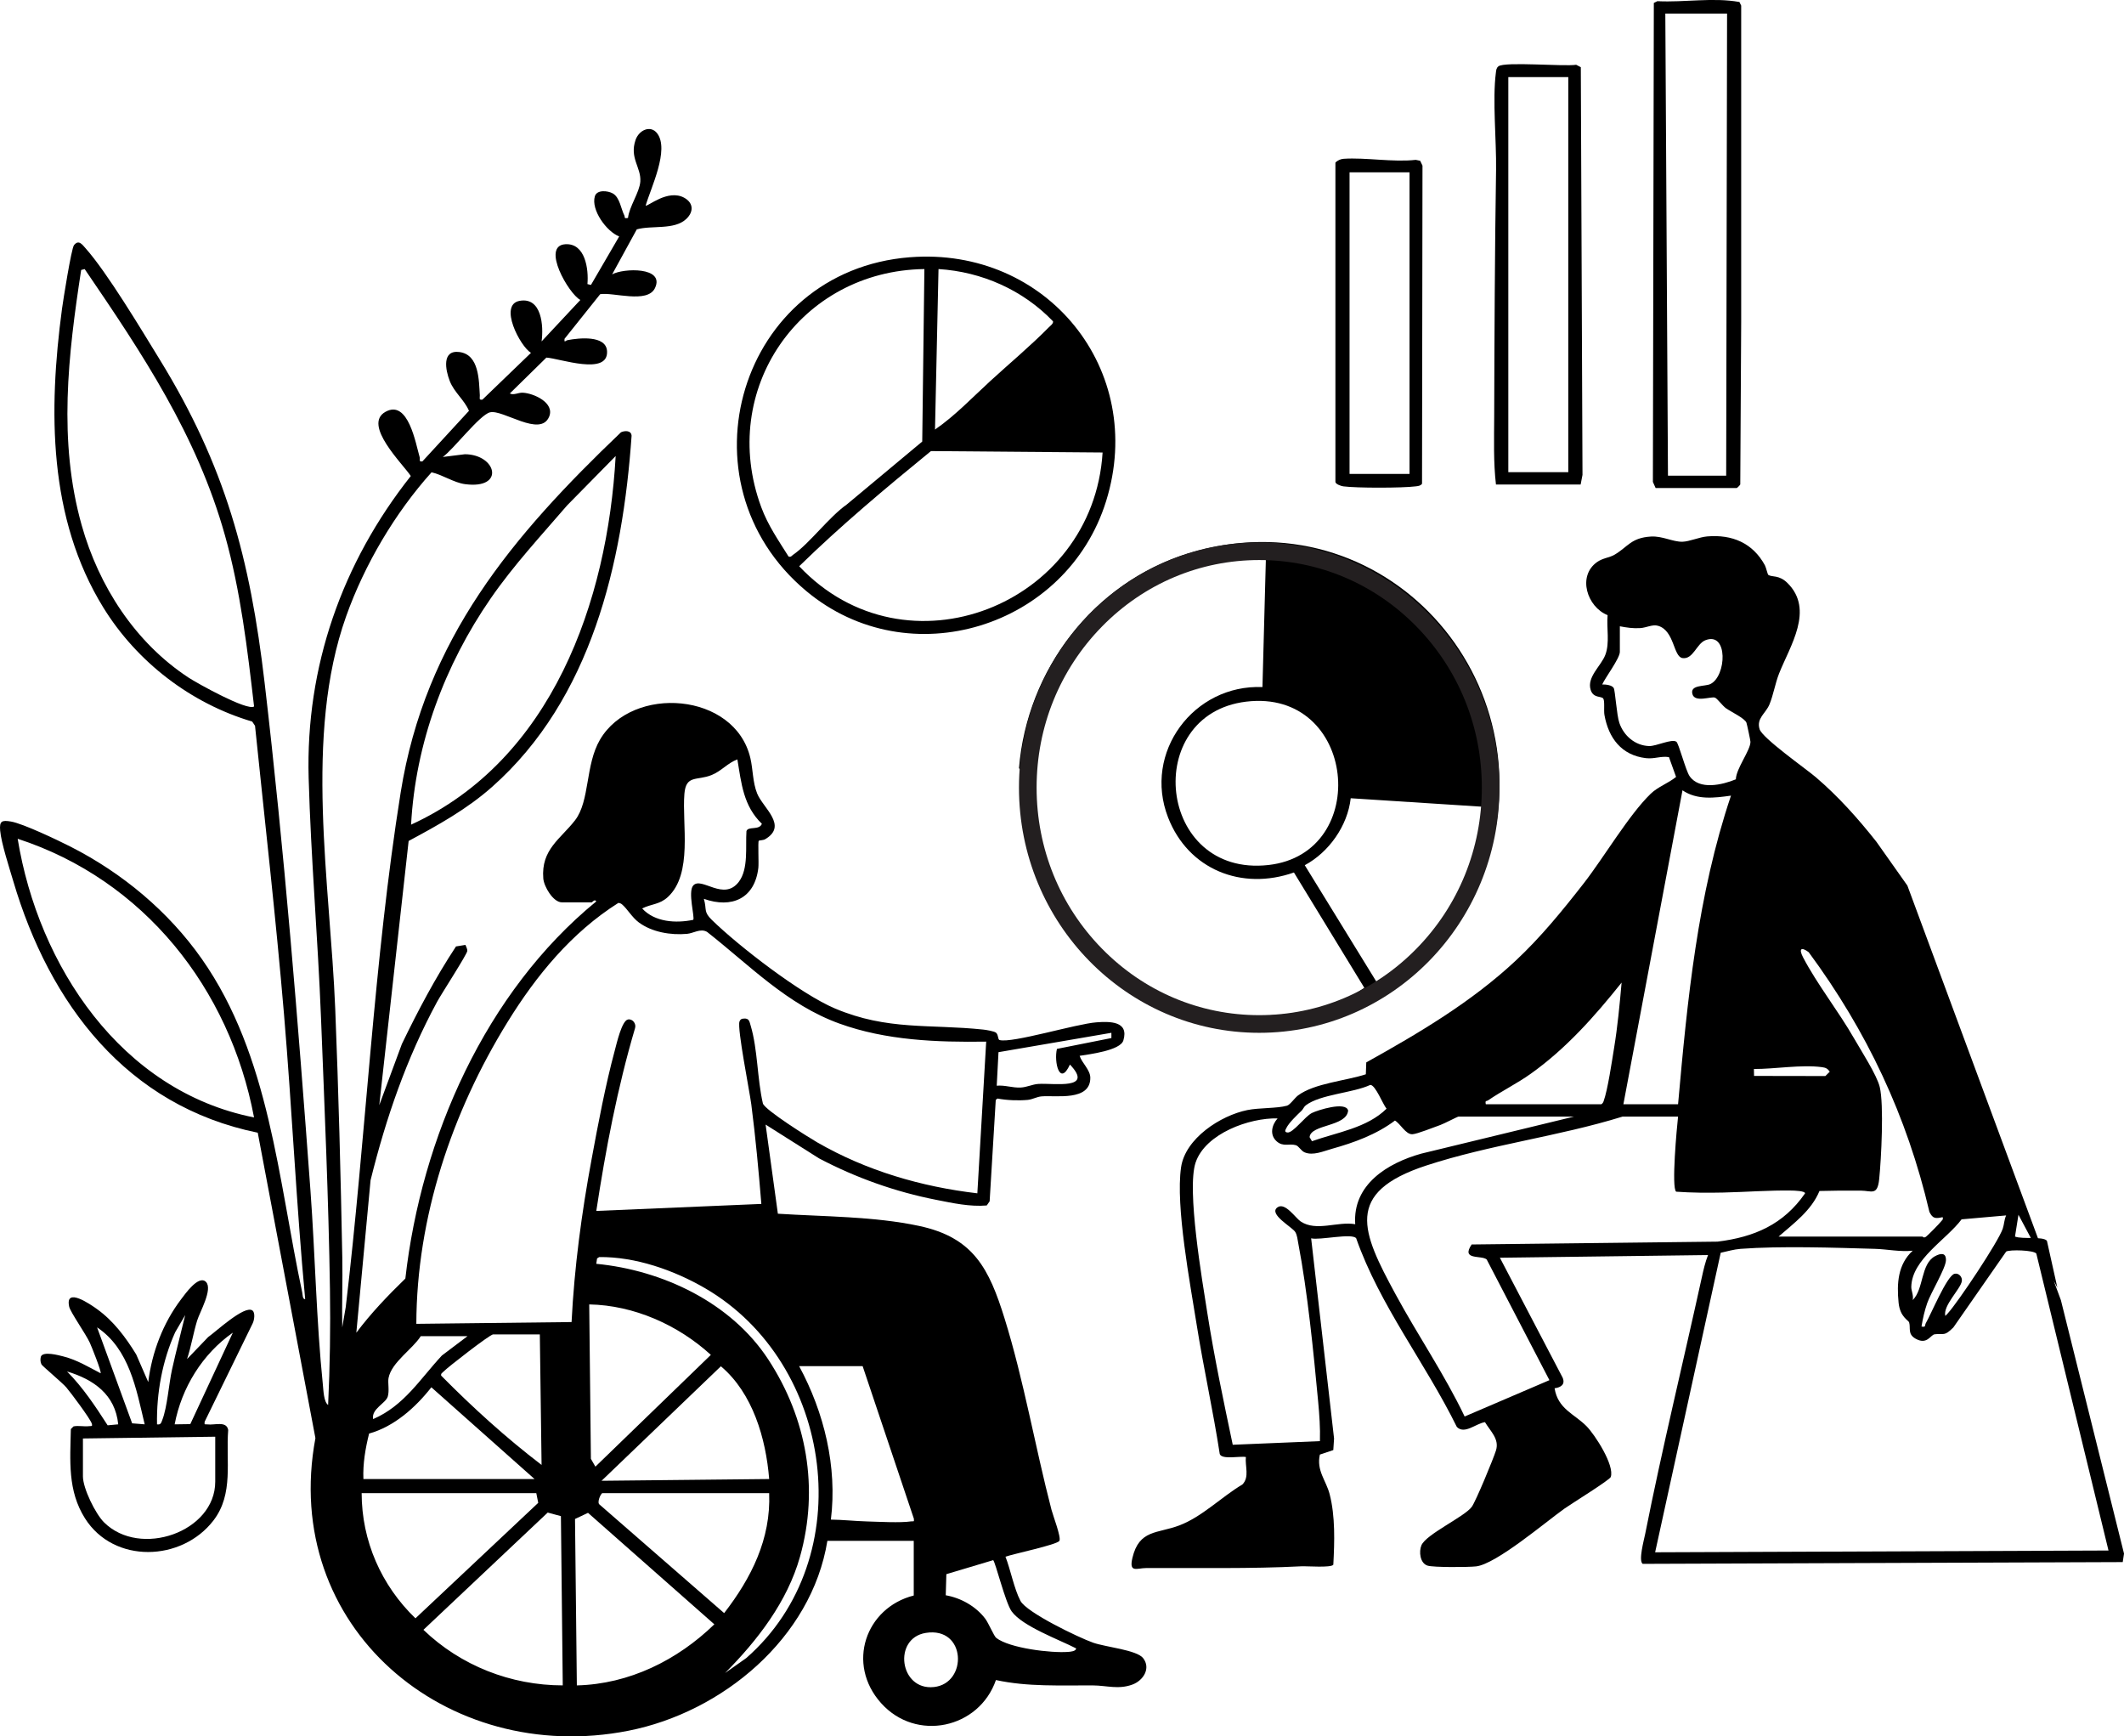
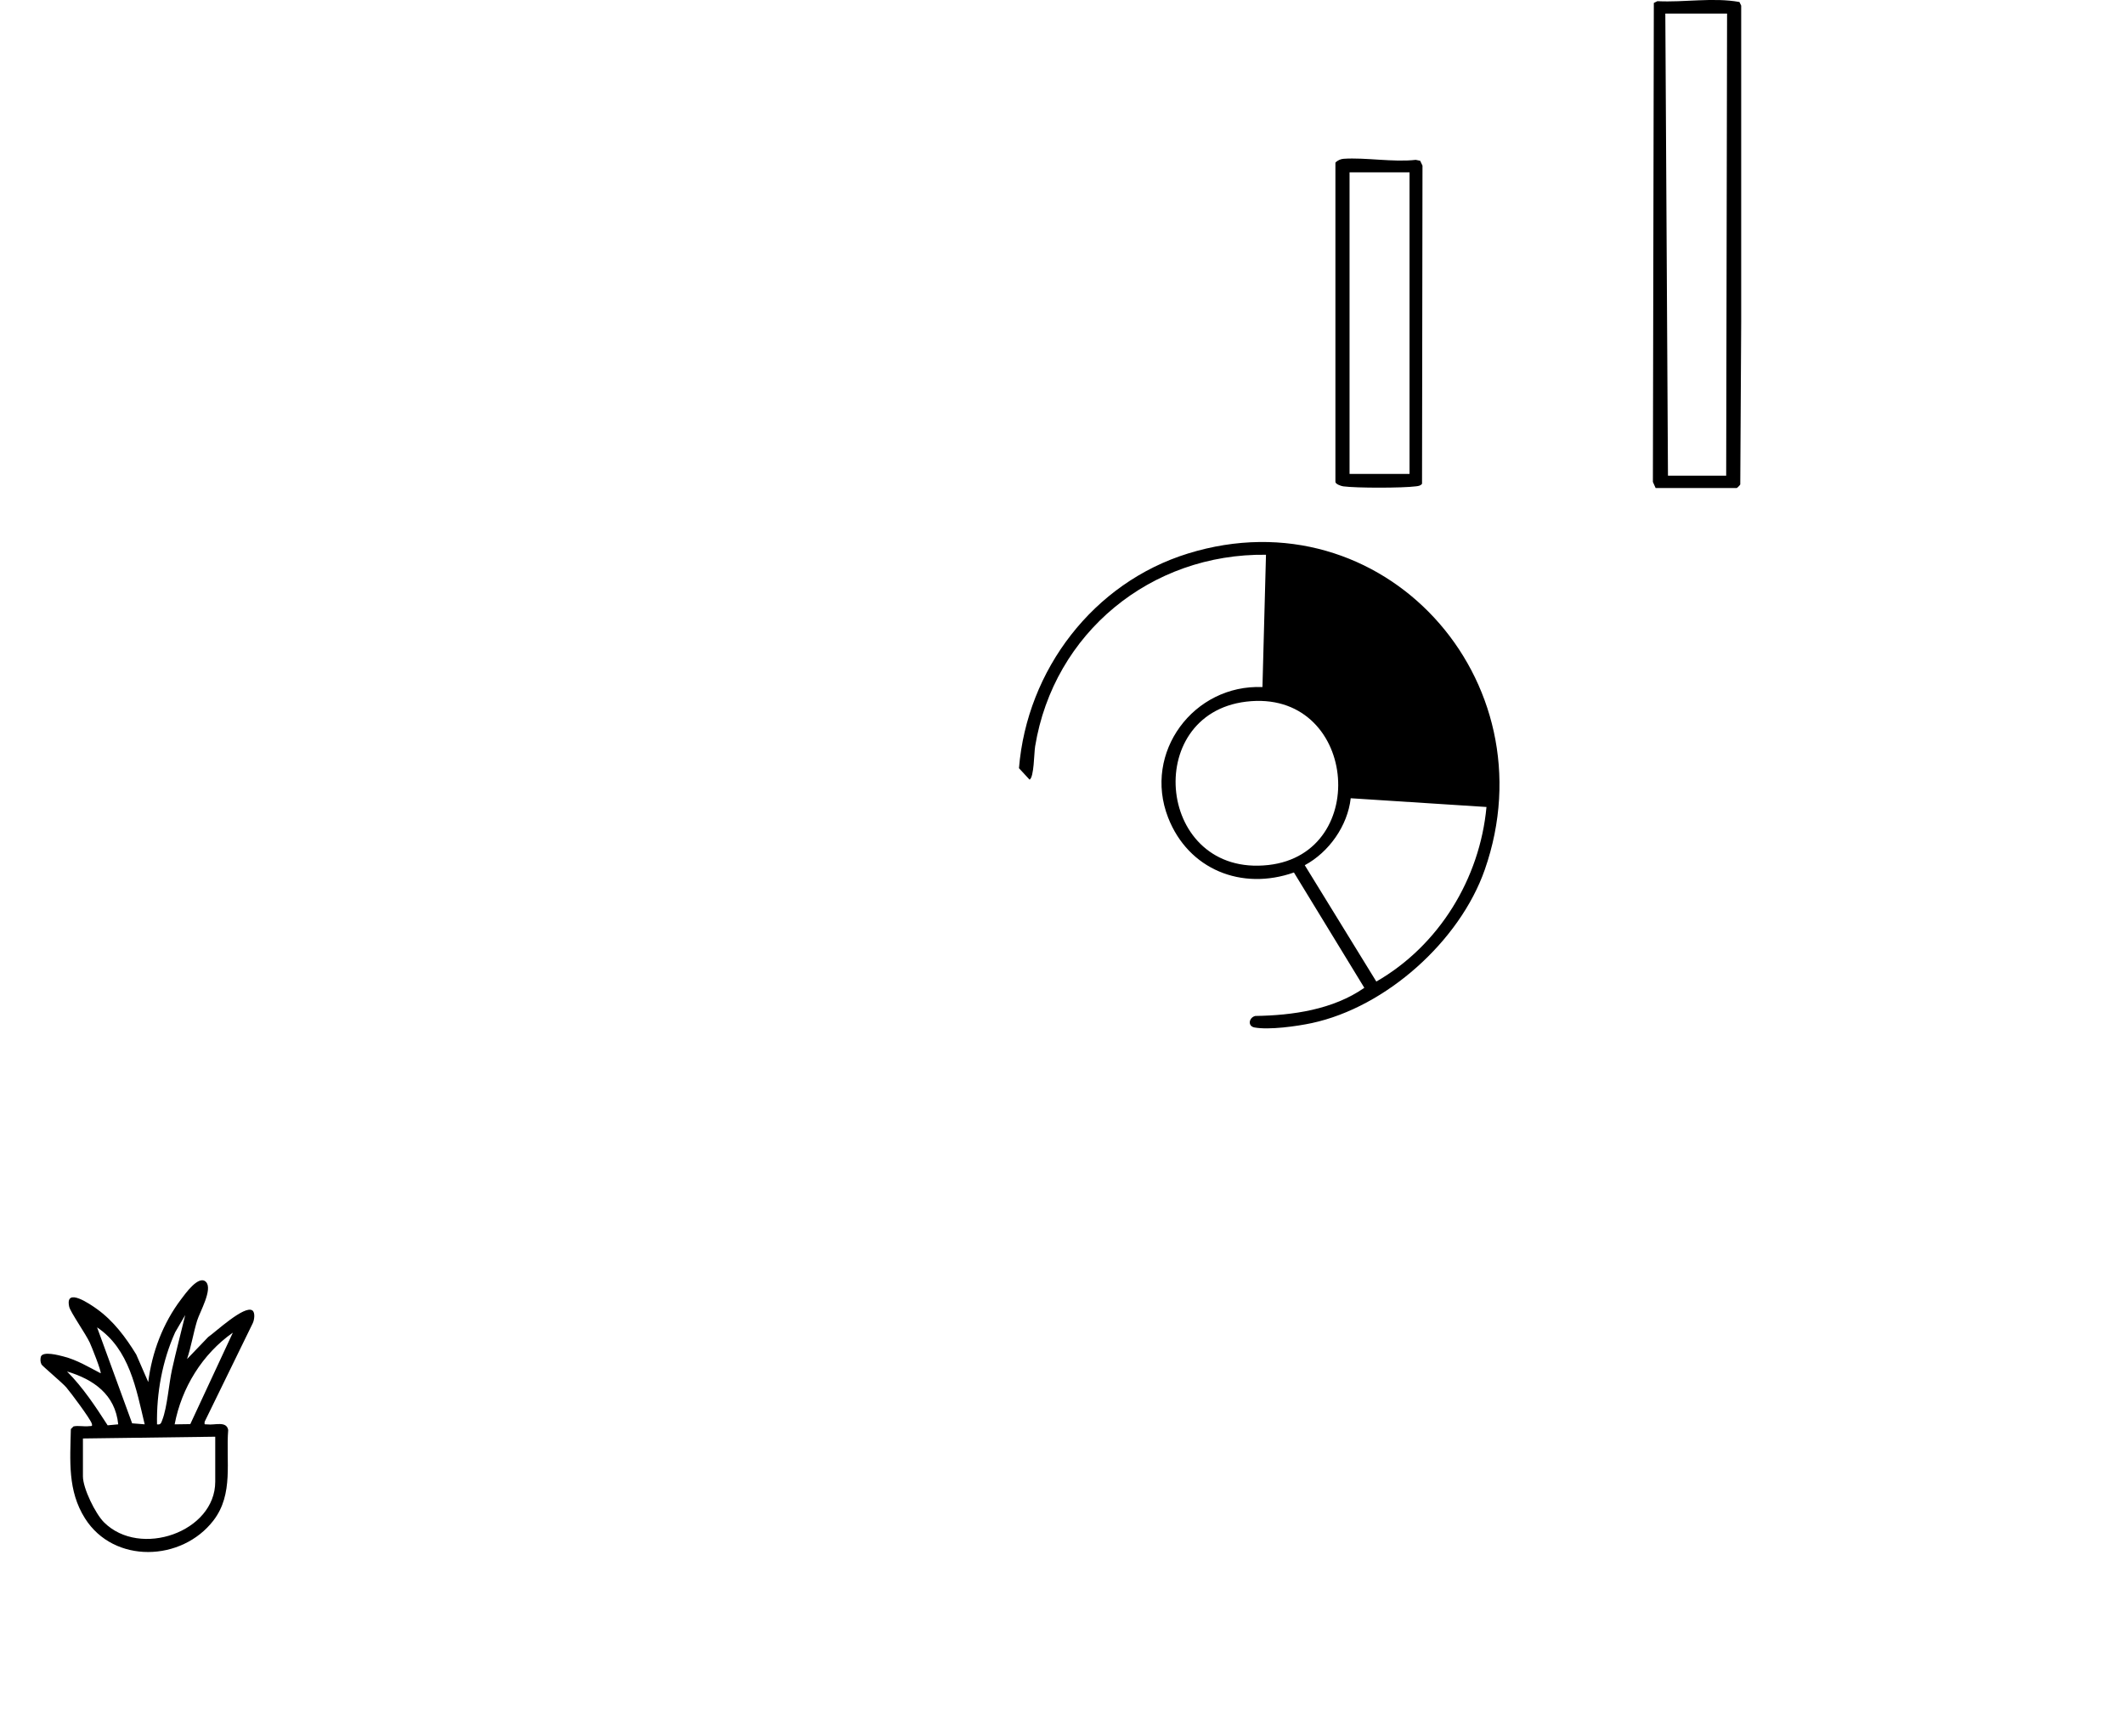
<svg xmlns="http://www.w3.org/2000/svg" id="Layer_2" data-name="Layer 2" viewBox="0 0 1203.23 983.49">
  <defs>
    <style>
      .cls-1 {
        fill: #231f20;
      }
    </style>
  </defs>
  <g id="Layer_1-2" data-name="Layer 1">
    <g>
      <g>
-         <path d="M468.71,872.7c-8.93,55.16-59.52,97.12-112.72,107.6-103.24,20.34-197.22-59.04-177.31-165.74l-32.67-172.99c-74.29-15.15-117.97-73.01-138.5-142.5-2.2-7.46-6.78-21.47-7.42-28.6-.49-5.45.95-6.04,6.17-5.14,6.88,1.18,26.69,10.65,33.74,14.24,29.28,14.89,55.45,36.67,74.32,63.57,38.56,54.94,43.22,125.01,56.89,188.89.25,1.15.13,3.97,1.67,3.81-5.02-53.65-7.45-107.61-11.99-161.33-4.61-54.53-10.83-108.98-16.42-163.41l-1.6-2.4c-34.75-10.26-65.35-33.82-84.32-64.56-31.29-50.69-31.1-111.71-23.44-169.12.65-4.86,5.31-34.26,6.8-36.15,2.65-3.33,4.64-.41,6.47,1.64,12.37,13.88,31.59,46.05,41.98,62.93,37.31,60.62,51.28,112.71,59.54,183.25,11.18,95.47,18.94,191.83,25.98,287.72,2.68,36.48,3.3,73.52,7.02,109.87.33,3.21.49,9.77,2.98,11.5,1.04-21.76,1.37-43.64,1.04-65.49-.78-51.16-3.06-102.66-5.07-153.75-1.78-45.27-5.73-90.68-7-135.87-1.77-63.11,18.95-121.91,57.87-171.06-4.63-6.94-27.37-28.99-14.41-36.32,13-7.35,17.21,18.16,19.43,25.64.39,1.31-.74,2.82,1.59,2.37l26.34-28.61c-2.6-6.18-8.34-10.41-10.86-16.82s-4.61-17.76,5.43-16.48c11.31,1.45,11.03,16.21,11.58,24.47.1,1.49-.76,2.89,1.49,2.47l27.48-26.47c-6.17-3.72-18.46-27.28-6.44-29.46,12.58-2.28,13.65,14.32,12.46,22.97l21.96-23.48c-6.53-3.35-22.41-30.73-8.48-31.56,11.27-.67,13.24,14.11,12.49,22.57l1.99.5,16-27.48c-7.19-2.78-16.08-15.1-13.78-22.76,1.16-3.87,7.4-3.17,10.18-1.59,3.94,2.23,4.63,8.76,6.52,12.45.54,1.05-.52,1.88,2.08,1.42.67-6.43,6.52-14.46,6.97-20.59.58-7.98-6.25-13.29-2.69-23.6,1.91-5.54,8.45-8.63,12.21-3.75,7.14,9.25-3.61,30.98-6.49,40.94.98.83,12.59-9.6,21.9-4.4,5.24,2.93,5.35,7.93,1.13,11.95-6.75,6.43-19.56,3.52-28.06,5.92l-13.96,25.5c6.27-3.58,30.06-4.39,24.26,7.76-4.29,8.98-23.73,2.2-31.04,3.46l-20.19,25.27c-.21,2.61.42,1.01,1.75.75,6.14-1.2,21.79-2.98,22.33,6.23.82,14.13-26.87,4.11-34.36,3.66l-20.71,20.32c2.25,1.15,4.73-.56,7.33-.43,6.23.3,18.26,5.73,14.92,13.63-5,11.85-26.14-4.29-33.49-2.51-5.85,1.42-20.78,21.09-26.74,25.28l12.53-1.55c18.03.14,22.92,20,.04,16.94-6.31-.84-12.73-5.33-18.94-6.7-20.67,22.97-37.96,52.3-48.35,81.47-24.16,67.8-9.07,151.26-6.21,222.49,1.88,46.8,3.1,94.09,4,140.86.25,13.15-.28,26.35-.03,39.5l1.98-11.49c11.44-96.29,15.83-195.94,31.13-291.57,13.89-86.84,63.29-145.23,124.79-203.93,2.23-1.03,5.81-1.12,6.01,1.97-5.02,72.21-22.84,149.1-78.97,198.83-14.28,12.66-30.63,21.72-47.33,30.68l-16.64,149.63,12.81-34.63c9.17-19,19.05-37.63,30.66-55.26l5.35-.87c.38,1,1.13,2.35,1.06,3.38-.14,1.95-14.73,24.44-17.08,28.78-17.32,31.93-29,65.9-37.73,101.15l-8.06,86.34c8.34-11.13,17.84-21.01,27.77-30.67,9.02-79.79,45.38-162.25,108.13-213.59-.74-1.63-2.33.5-2.49.5h-16.99c-4.9,0-10.12-8.86-10.51-13.49-1.36-16.47,9.84-22.44,17.98-32.98,8.53-11.06,5.68-31.32,14.19-45.76,18.33-31.09,76.34-26.78,85.12,10.47,1.54,6.52,1.28,13.71,3.86,20.12,3.3,8.21,17.64,18.23,4.48,25.92-1.03.6-3.3.56-3.58.87-.54.61.09,12.62-.22,15.27-2.01,17.47-15.07,23.19-30.87,17.6,1.8,6.19-.37,7.17,4.53,11.95,15.34,14.98,50.39,41.99,69.75,50.16,29.78,12.57,53.73,8.74,83.99,11.94,1.63.17,6.2.92,7.23,1.77,1.42,1.17.96,3.86,2.01,4.16,6.95,1.96,43.43-9.19,54.86-10.03,7.47-.55,18.58-.81,15.27,10.26-1.7,5.7-19.37,7.85-24.77,8.71,1.24,4,6.05,7.92,6.05,12.48.01,13.32-19.47,9.82-27.55,10.48-2.85.23-5.11,1.75-7.98,2.01-5.22.48-11.87.22-17.04-.78l-.99.76-3.47,57.46-1.64,2.35c-9.61.8-19.15-1.33-28.53-3.17-23.17-4.54-45.58-12.51-66.44-23.49l-30.3-19.15,6.95,50.48c26.17,1.68,54.36,1.45,80.02,6.92,30.9,6.6,39.65,24.27,48.43,52.49,10.86,34.9,17.3,72.76,26.56,108.31.89,3.41,5.63,15.69,4.46,17.58-1.37,2.21-26.21,7.38-30.53,8.98,2.93,7.54,4.82,17.96,8.47,24.99,3.43,6.61,33.19,20.91,41.23,23.72,7.11,2.48,24.65,4.1,28.26,8.71,4.55,5.83.04,12.74-6.03,14.98-8,2.95-14.56.53-22.41.49-18.48-.11-36.76.89-54.93-3.04-9.54,27.5-45.17,35.27-65.06,13.07s-8.81-54.02,18.5-60.95v-30.97h-48.97ZM47.96,152.41l-1.98.5c-7.4,48.13-13.13,96.91.29,144.57,9.73,34.56,30.3,66.48,60.55,86.33,4.8,3.15,33.26,19.02,37.11,16.34-3.79-32.6-7.61-65.24-16.49-96.89-15.92-56.77-46.72-102.85-79.47-150.85ZM232.87,467.09c79.83-36.58,111.3-126.4,115.9-208.79l-27.49,27.95c-14.8,17.21-30.34,33.92-43.27,52.65-26.08,37.75-42.63,82.07-45.14,128.19ZM417.73,430.13c-5.45,1.98-9.09,6.64-14.62,8.86-8.32,3.34-14.49-.26-15.4,10.58-1.44,17.2,4.91,45.32-9.41,58.53-4.66,4.3-9.29,3.82-14.52,6.45,7.11,7.77,19.13,8.48,28.91,6.45,1.09-1.14-3.19-15.89.03-19.46,4.72-5.23,17.28,9.24,25.85-2.13,5.53-7.33,3.69-19.99,4.29-28.68.97-2.92,7.26-.27,8.74-4.13-10.5-10.12-11.61-22.83-13.88-36.47ZM143.91,632.92c-13.76-73.06-62.42-134.55-133.9-157.84,11.72,71.96,58.58,142.93,133.9,157.84ZM352.48,512.34c-.64-.56-1.34-.89-2.19-.92-26.52,16.77-46.52,41.11-62.88,67.65-31.37,50.87-51.41,110.44-51.56,170.76l87.94-1.01c1.57-31.03,5.67-61.59,11.32-92.09,3.69-19.96,7.89-42.27,13.17-61.76,1-3.7,3.93-16.77,7.41-17.52,2.62-.57,4.88,2.38,4.06,4.92-10,33.83-16.63,68.64-21.95,103.51l93.5-3.97c-1.54-18.79-3.27-37.64-5.69-56.34-.99-7.63-8.04-42.88-6.71-46.93.38-1.16,1.15-1.68,2.35-1.71,3.18-.3,3.29,1.65,4.01,4.04,4.02,13.45,3.68,30.2,6.92,44.06,1.22,3.71,25.98,19.26,30.87,22.07,27.8,15.99,58.74,25.06,90.61,28.8l5.01-85.92c-27.99.41-56.69-.65-83.2-10.24-29.53-10.68-50.78-32.96-74.96-51.94-3.79-2.1-7.59.81-11.34,1.14-9.2.82-19.81-.93-27.29-6.48-3.82-2.84-6.48-7.6-9.38-10.11ZM629.61,584.98l-63.97,10.98-1,18.99c4.68-.43,8.8,1.26,13.52,1.04,3.57-.17,6.63-1.81,9.98-2.04,8.96-.6,31.82,3.55,17.97-10.99-5.81,12.72-9.15-1.54-7.36-8.86l30.85-6.14v-2.99ZM410.74,947.61l12.01-8.47c64.83-56.7,49.58-167.09-23.33-209.48-17.57-10.22-39.52-17.91-59.98-17.65l-1.21.78-.44,3.04c37.64,3.63,76.29,21.96,97.35,54.05,21.94,33.43,28.94,73.06,18.07,111.8-7.17,25.55-24.11,47.43-42.47,65.93ZM333.79,738.82l.95,87.47,2.55,4.43,65.41-63.31c-18.58-16.96-43.56-28.11-68.92-28.58ZM305.81,755.81h-26.48c-1.75,0-25.73,18.61-27.98,20.98-.67.7-1.71,1.11-1.43,2.37,17.83,18.04,36.76,35.23,56.88,50.58l-.99-73.93ZM264.84,756.81h-26.48c-4.69,7.43-16.52,14.74-18.26,23.72-.5,2.56.59,7.24-.45,10.54-1.23,3.87-9.41,6.95-8.27,12.71,17.56-7.56,26.62-22.76,38.94-36l14.52-10.96ZM435.73,837.73c-1.84-22.95-9.29-48.62-27.35-63.86l-67.59,64.85,94.94-.99ZM488.69,773.79h-35.98c14.17,26.23,21.68,56.96,17.98,86.92,6.84.07,13.64.86,20.45,1.04,6.81.18,18.83.89,25.06-.04,1.37-.2,1.7.57,1.5-1.51l-29.02-86.41ZM302.81,837.73l-58.45-51.96c-8.91,11.4-21.1,22.29-35.27,26.21-2.09,8.4-3.59,17.07-3.22,25.76h96.94ZM303.81,845.72h-98.94c.03,27.06,11.13,52.26,30.48,70.91l69.55-65.41-1.09-5.5ZM435.73,845.72h-94.44c-.89,0-3.36,5.44-1.59,6.51l70.53,61.44c15.38-19.88,26.54-41.99,25.5-67.95ZM317.76,858.75l-7.48-2.03-70.41,66.42c21.16,20.33,49.53,31.45,78.93,31.47l-1.05-95.87ZM326.79,954.62c29.62-.72,56.94-14.27,77.88-34.6l-71.56-63.14-7.37,3.48,1.04,94.26ZM609.61,933.65c-9.52-4.93-30.35-12.46-36.51-20.95-3.53-4.87-9.25-28.07-10.47-29.02l-26.53,7.94-.34,11.95c8.59,1.5,16.99,6.23,22.3,13.17,1.98,2.59,4.99,9.94,6.29,10.96,7.54,5.89,31.27,8.69,40.77,7.94,1.16-.09,4.48-.31,4.48-1.99ZM524.41,924.89c-18.74,3.04-14.85,32.74,4.65,30.66,19.29-2.06,18.38-34.39-4.65-30.66Z" />
-         <path d="M1167.47,736.37l35.77,143.6-.73,4.81-271.94,1c-2.51-1.77.74-13.57,1.37-16.74,9.66-48.67,21.51-97.18,32.16-145.68.92-4.17,1.91-8.52,3.49-12.49l-117.91,1.52,35.53,67.9c1.64,3.86-.97,5.57-4.55,6.03,1.88,11.74,11.11,14.46,18.03,21.42,4.84,4.87,16.07,22.28,13.79,28.85-.59,1.7-22.58,15.31-26.13,17.83-10.81,7.68-38.76,31.5-50.15,32.79-4.3.49-24.21.64-27.54-.44-4.26-1.38-4.95-7.95-3.42-11.53,2.67-6.25,24.4-16.15,28.49-21.73,2.29-3.12,12.31-27.33,13.74-31.98,1.98-6.44-3-10.66-6.24-16.01-5.12.73-11.61,7.15-15.95,2.69-17.75-36.13-43.66-68.81-57.01-106.84-2.32-3.11-20.88,1.27-25.51.02l12.98,113.4-.43,6.54-7.61,2.55c-2.04,9.11,3.51,14.6,5.53,22.39,3.25,12.53,2.78,27.11,2.09,40-1.28,1.83-14.87.73-18.09.89-29.27,1.51-58.55.81-87.95.99-5.26.03-9.82,2.95-7.77-5.75,3.81-16.15,14.2-13.7,26.58-18.4,12.99-4.94,23.84-16.12,35.75-23.2,4.12-4.21,1.38-10.43,1.95-15.54-3.23-.66-13.56,1.65-14.8-1.68-3.73-24.41-9.15-48.52-13.02-72.9-3.7-23.36-12.09-67.45-8.9-89.49,2.37-16.41,22.38-29.35,37.51-32.43,6.71-1.37,16.93-.9,22.49-2.49,1.8-.52,4.35-4.37,6.22-5.77,9.37-7,27.19-8.29,38.45-12.02l.25-6.73c29.91-16.66,59.59-34.2,84.7-57.68,14.18-13.26,26.43-28.3,38.36-43.58,11.36-14.54,25.71-38.97,38.04-50.88,4.18-4.04,9.95-5.93,14.4-9.56l-4.03-11.21c-4.67-.74-8.2,1.15-13.06.58-13.86-1.63-21.18-11.44-23.49-24.48-.45-2.51.28-7.96-.69-9.3-1.08-1.48-5.6-.06-7.11-4.88-2.28-7.27,5.86-13.5,8.28-19.79,2.64-6.86.64-15.25,1.31-22.55-11.57-4.6-17.29-22.05-5.97-30.07,3.24-2.3,6.95-2.43,9.85-4.13,7.63-4.46,9.31-9.64,20.71-10.32,6.46-.39,12.36,3.07,17.8,2.94,4.02-.1,9.53-2.63,14.05-3.01,14.05-1.2,25.73,3.67,32.64,16.29.71,1.3,1.54,5.23,1.98,5.52,2.13,1.37,6.07-.16,10.87,4.61,15.28,15.17,1.39,35.62-4.79,51.24-2.2,5.58-3.28,12.31-5.46,17.52s-7.47,7.78-5.58,13.99c1.55,5.1,26.2,22.39,31.79,27.16,12.83,10.95,23.91,23.38,34.36,36.58l17.58,24.87,86.95,234.78ZM917.63,354.73v14.49c0,3.68-8.25,14.53-9.99,18.47,1.86-.06,5.53.31,6.51,1.99.87,1.48,1.64,15.22,3.2,19.78,2.5,7.31,8.97,12.87,16.86,13.11,4.1.12,12.79-4.26,15.44-2.45,1.34.91,5.24,16.23,7.49,19.49,5.56,8.07,18.58,4.94,26.21,1.8.11-6.06,8.24-16.32,8.27-21.23,0-.74-1.93-9.79-2.26-10.79-.81-2.5-8.98-6.32-11.69-8.29-1.86-1.35-4.84-5.41-6.11-5.94-2.18-.91-11.57,3.08-12.86-2.16s7.09-4.09,10.16-5.53c9.22-4.33,10.28-30.02-2.82-24.82-4.92,1.95-6.91,10.93-12.88,10.1-5.3-.74-4.52-15.54-13.86-18.29-3.2-.94-6.53,1.07-10.14,1.3-4.04.26-7.63-.29-11.53-1.03ZM919.63,625.47h30.98c5.27-59,11-118.49,29.98-174.82-9.37,1.32-19.3,2.57-27.47-3.02l-33.49,177.84ZM1007.57,700.4h81.45c.37,0,.52,1.01,2,.12.77-.46,7.85-7.65,8.51-8.6.58-.84,1.4-.99.98-2.51-4.01.81-5.56,1-7.51-2.98-12.69-54.26-35.44-102.47-68.4-147.12-4.3-3.19-5.69-1.9-3.19,2.9,7.84,15.07,20.18,30.68,28.94,45.99,3.86,6.74,12.87,20.67,14.51,27.46,2.44,10.1.86,40.92-.32,52.26-.99,9.5-4.28,6.51-10.45,6.45-7.78-.07-15.6,0-23.37.21-4.61,11.1-14.45,18.21-23.14,25.81ZM841.68,625.47h65.46c.66-.42,1.02-.98,1.29-1.71,2.35-6.52,4.68-22.47,5.92-30.05,2.01-12.27,3.19-24.79,4.28-37.17-15.23,19.11-31.59,37.54-51.64,51.76-7.7,5.46-16.24,9.64-23.99,14.94-.9.62-1.83-.17-1.3,2.23ZM993.66,609.41l40.39.07,2.5-2.48c-1.27-1.8-2.28-2.27-4.44-2.56-11.75-1.56-26.57,1.1-38.53,1.05l.08,3.92ZM1143.44,688.05l-1.96,12.34c4.1,1.67,15.95-.29,18.09,2.41l5.92,26.55M737.36,629.09c-2.58,2.45-7.15,6.78-8.65,9.84-.57,1.17-1.29,2.26.56,2.52,3.18.44,9.96-9.08,13.92-11.05,3.21-1.59,19.29-6.74,20.51-1.38-.83,9.27-21.17,7.67-21.83,15.08l1.35,2.29c14.21-5.05,31.18-7.47,42.25-18.42-2.14-2.55-6.23-13.39-9.19-13.48-9.89,4.62-28.24,5.3-36.51,11.54-1.18.89-1.53,2.22-2.42,3.06ZM891.65,632.46h-65.46c-.56,0-8.14,4.02-10.25,4.74-3.47,1.19-13.07,5.12-15.85,5.24-3.79.16-6.71-5.92-9.86-7.75-10.46,7.89-23.17,12.51-35.72,16.01-4.83,1.35-10.72,4.05-15.51,1.97-1.97-.85-3.25-3.55-4.95-4.04-3.66-1.06-7.12,1.12-10.82-2.17-4.11-3.66-2.83-9.23.52-13-16.04-.39-40.89,8.58-46.44,24.99-5.14,15.2,3.76,66.89,6.63,85.22,3.92,25.02,9.2,49.91,14.4,74.65l49.39-2.05c.23-7.5-.32-15.02-1.01-22.47-2.61-27.94-6.03-62.34-11.27-89.64-.41-2.13-.57-4.43-1.67-6.32-1.59-2.75-15.47-10.19-10.09-14,4.3-3.05,10.19,6.03,13.11,7.99,8.9,5.95,20.91-.19,30.92,1.57-1.53-22.52,18.37-34.65,37.45-39.98l86.46-20.96ZM950.61,632.46h-31.48c-36.43,11.29-74.95,15.84-111.19,27.71-46.76,15.31-36.5,37.6-17.39,72.87,12.62,23.3,27.72,45.32,39.16,69.27l48.03-20.58-35.54-68.36c-2.94-2.59-14.74.66-8.52-8.49l139.3-1.61c20.83-2.57,37.38-9.72,49.57-27.35.09-1.42-6.44-1.56-7.47-1.58-12.91-.22-26.07.84-38.94,1.12-8.83.2-17.78.14-26.59-.48-2.84-1.97.42-36.86,1.06-42.52ZM1136.49,688.42l-25.26,2.22c-8.69,11.6-28.19,22.59-28.5,38.24-.04,2.2,1.42,4.97.8,7.49,6.34-6.2,4.45-20.4,12.61-24.84,3.19-1.74,6.38-2.22,6.22,2.35s-8.54,18.26-10.61,24.22c-1.53,4.42-2.48,8.65-3.23,13.24,2.66.55,1.72-.67,2.48-1.97,2.88-4.9,11.91-26.79,16.2-27.89,2.35-.6,4.55,1.75,4.17,4.16-.7,4.45-10.8,13.85-9.37,19.7.54-.46,1-1,1.47-1.52,5.8-6.38,28.5-40.35,31.06-47.87.85-2.49.81-5.14,1.94-7.54ZM1083.52,708.4c-7.21.76-14.36-.85-21.44-1.05-23.18-.67-53.3-1.69-76.03,0-3.82.29-7.56,1.42-11.28,2.22l-37.15,169.65,256.83-1-40.89-168.19c-1.39-1.96-15.07-2.34-17.07-1.14l-29.94,43c-5.36,5.29-5.18,3.15-10.58,3.86-2.4.31-4.24,6.22-10.84,2.47-4.57-2.6-2.68-5.96-3.6-9.15-.39-1.36-5.17-3-5.99-11.22-1.09-10.92-.42-21.68,7.98-29.45Z" />
        <path d="M577.24,435.11c4.53-55.67,42.14-105.04,95.74-121.6,110.44-34.13,205.69,71.61,168.14,179.07-14.15,40.49-55.94,77.86-97.96,86.89-8.48,1.82-24.22,4.01-32.49,2.49-4.12-.76-3.12-5.72.48-6.52,21.16-.3,44.1-3.62,61.73-15.94l-39.88-65.32c-29.5,10.41-59.78-1.6-71.28-31.12-14.37-36.89,14.52-75.51,53.45-73.9l2-74.94c-65.15-.85-120.24,44.19-130.78,108.54-.63,3.86-.58,17.35-3.13,18.85M705.94,397.42c-59.47,7.16-50.39,99.58,12.61,92.53,58.75-6.58,49.95-100.06-12.61-92.53ZM842.08,457.08l-76.91-4.95c-1.75,15.63-12.34,30.57-26.03,37.93l40.54,65.9c35.47-20.39,58.63-58.21,62.4-98.89Z" />
-         <path d="M515.47,145.71c77.33-6.05,134.29,63.61,111.15,138.08-22.24,71.57-111.68,99.62-169.92,50.94-73.61-61.52-37.9-181.47,58.77-189.03ZM523.67,152.4c-70.31.9-117.06,68.27-92.43,134.86,3.84,10.38,9.7,18.74,15.49,27.98,1.46.4,1.66-.39,2.5-.97,9.4-6.46,20.38-21.45,30.44-28.51l42.77-35.66,1.22-97.7ZM561.06,215.76c10.91-10,22.71-19.83,33.08-30.36.83-.85,2.63-2.06,2.4-3.39-17.01-17.73-40.33-28.08-64.88-29.61l-1.99,90.91c11.51-7.95,21.16-18.18,31.39-27.55ZM624.6,256.3l-97.23-.8c-25.59,20.91-50.99,42.12-74.63,65.23,60.47,64.07,166.55,22.13,171.87-64.43Z" />
        <path d="M116.69,726.09c3.99,4.14-3.56,17.1-5.03,21.95-2.18,7.18-3.34,14.64-5.71,21.76l11.98-12.49c4.06-2.78,20.63-18.27,25.06-15.05,1.68,1.22,1.08,5.47.15,7.3l-27.21,55.72c-.23,2.06.11,1.3,1.49,1.5,4.13.58,10.91-2.16,11.85,3.18-1.41,17.66,3.24,36.15-8.35,51.24-17.95,23.36-56.4,24.67-72.75-1.15-9.96-15.73-8.43-32.76-8.03-50.63l1.5-1.5c2.86-.58,6.08.23,8.87-.14,1.13-.15,2.04.37,1.47-1.48-.83-2.7-11.94-17.58-14.46-20.51-2.25-2.61-13.59-12.11-14.01-12.96-.7-1.4-.72-2.88-.38-4.37,1.13-3.34,10.25-.81,12.89-.14,7.47,1.9,14.25,5.98,20.97,9.5.64-.8-5.13-15.17-6.13-17.34-2.25-4.9-10.99-17.3-11.66-20.34-2.53-11.47,12.03-1.34,15.72,1.3,9.37,6.73,16.26,15.98,22.24,25.72l6.82,15.65c2.08-16.84,8.34-33.36,18.58-46.86,2.35-3.1,10.05-14.09,14.16-9.83ZM88.96,806.76c2.15.38,2.38-.96,2.98-2.5,2.83-7.27,3.66-20.15,5.49-28.47,2.29-10.37,5.02-20.64,7.5-30.95l-5.7,9.77c-7.28,16.21-10.61,34.4-10.28,52.16ZM81.96,806.75c-4.78-19.98-8.64-42.64-26.97-54.94l19.86,54.37,7.11.57ZM107.8,806.63l24.11-51.81c-17.26,12.07-29.06,31.26-32.97,51.94l8.85-.13ZM66.97,806.75c-1.68-16.85-13.86-25.4-28.99-29.95,9.06,9.13,16.07,19.74,23,30.51l5.99-.56ZM121.93,813.76l-74.95,1v21.48c0,6.76,7.07,21.17,11.95,26.02,20.44,20.32,63,5.43,63-23.02v-25.48Z" />
        <path d="M986.37,182.52l-.52,91.89c-.22.47-1.81,2.01-1.98,2.01h-45.97l-1.55-3.45.53-271.31,2.01-.99c15.52.76,31.52-2.23,46.49.46l.99,2.06v172.33M978.37,7.69h-34.98l1.5,261.74h32.98l.5-261.74Z" />
-         <path d="M895.42,274.43h-47.97c-1.48-12.62-1.04-25.71-1-38.54.14-46.14.34-93.33,1.06-139.74.25-16.49-2.11-39.62-.1-55.04.18-1.4.23-2.59,1.45-3.55,3.54-2.79,37.11.22,44.04-.87l2.62,1.37.95,230.92-1.05,5.45ZM888.43,43.66h-33.98v223.78h33.98V43.66Z" />
        <path d="M756.51,92.11c1.14-1.25,2.98-2.06,4.63-2.17,12.54-.83,27.93,2.04,40.89.61l2.48.51,1.32,2.76-.26,180.2c-.96,1.22-2.15,1.27-3.55,1.45-7.5.98-33.61,1.01-41.07,0-1.32-.18-4.45-1.28-4.45-2.55V92.11ZM798.49,97.6h-33.98v170.83h33.98V97.6Z" />
      </g>
-       <path class="cls-1" d="M713.34,317.21c33.64,0,65.29,13.38,89.1,37.68,23.86,24.35,37.01,56.74,37.01,91.21s-13.14,66.86-37.01,91.21c-23.81,24.3-55.45,37.68-89.1,37.68s-65.29-13.38-89.1-37.68c-23.86-24.35-37.01-56.74-37.01-91.21s13.14-66.86,37.01-91.21c23.81-24.3,55.45-37.68,89.1-37.68M713.34,307.21c-75.17,0-136.1,62.18-136.1,138.89s60.94,138.89,136.1,138.89,136.1-62.18,136.1-138.89-60.94-138.89-136.1-138.89h0Z" />
    </g>
  </g>
</svg>